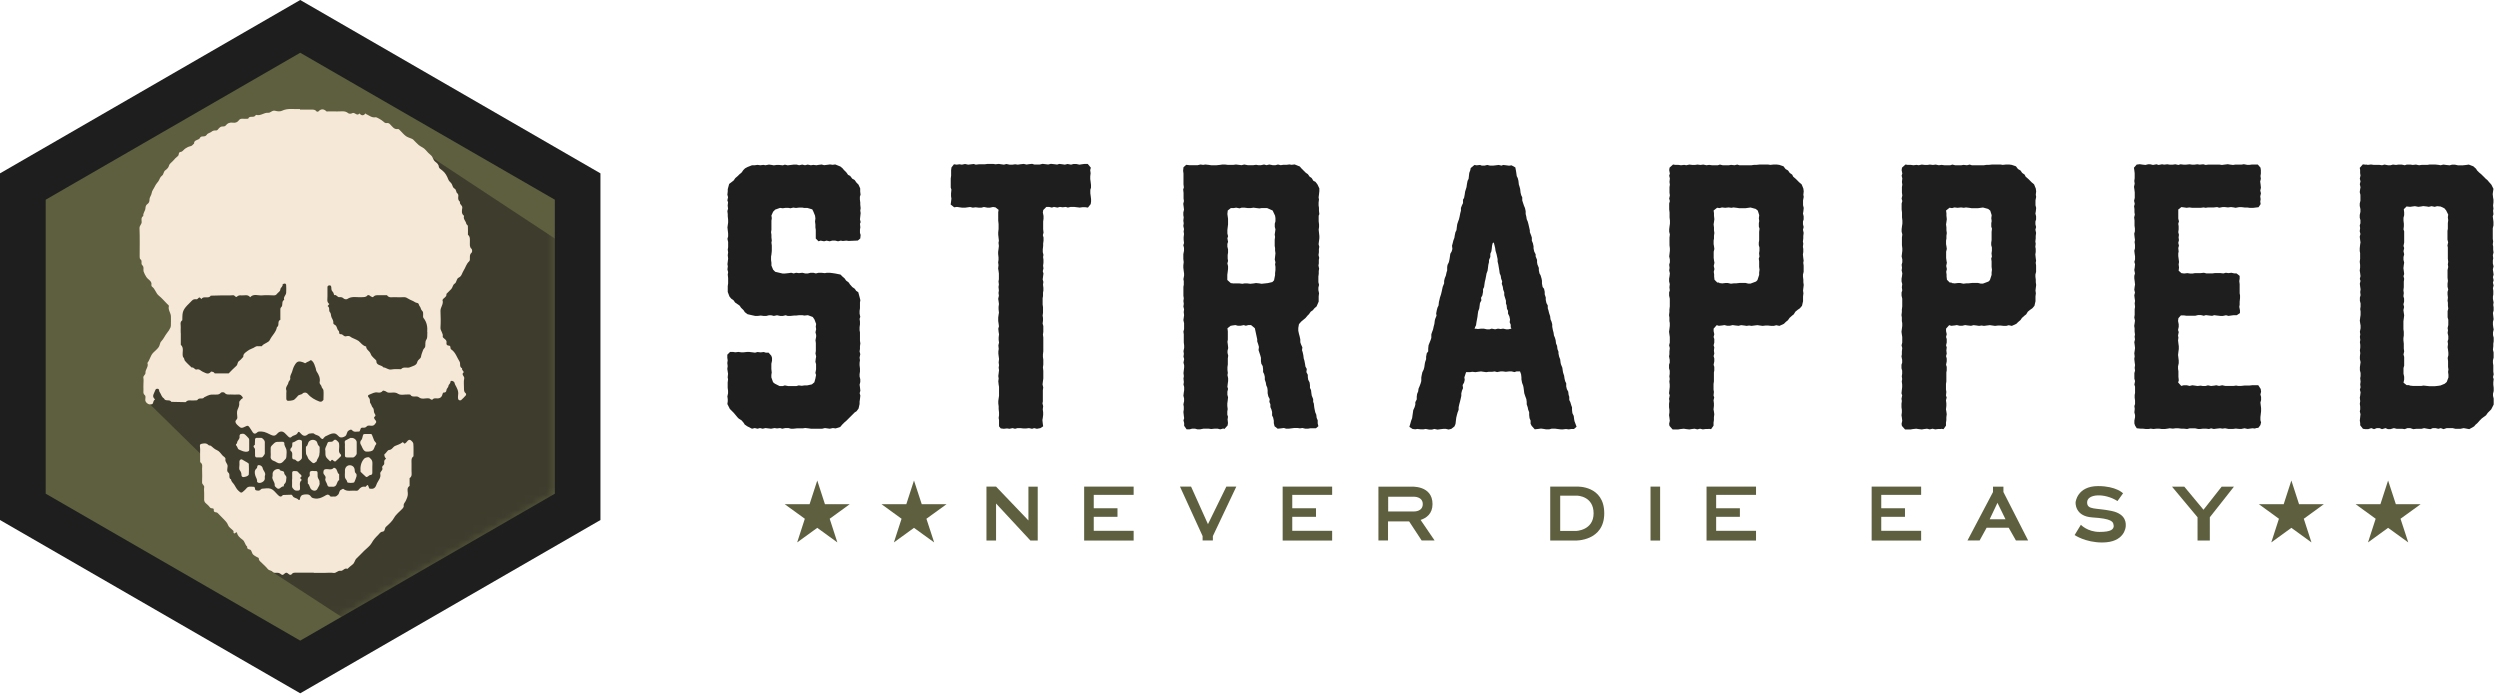
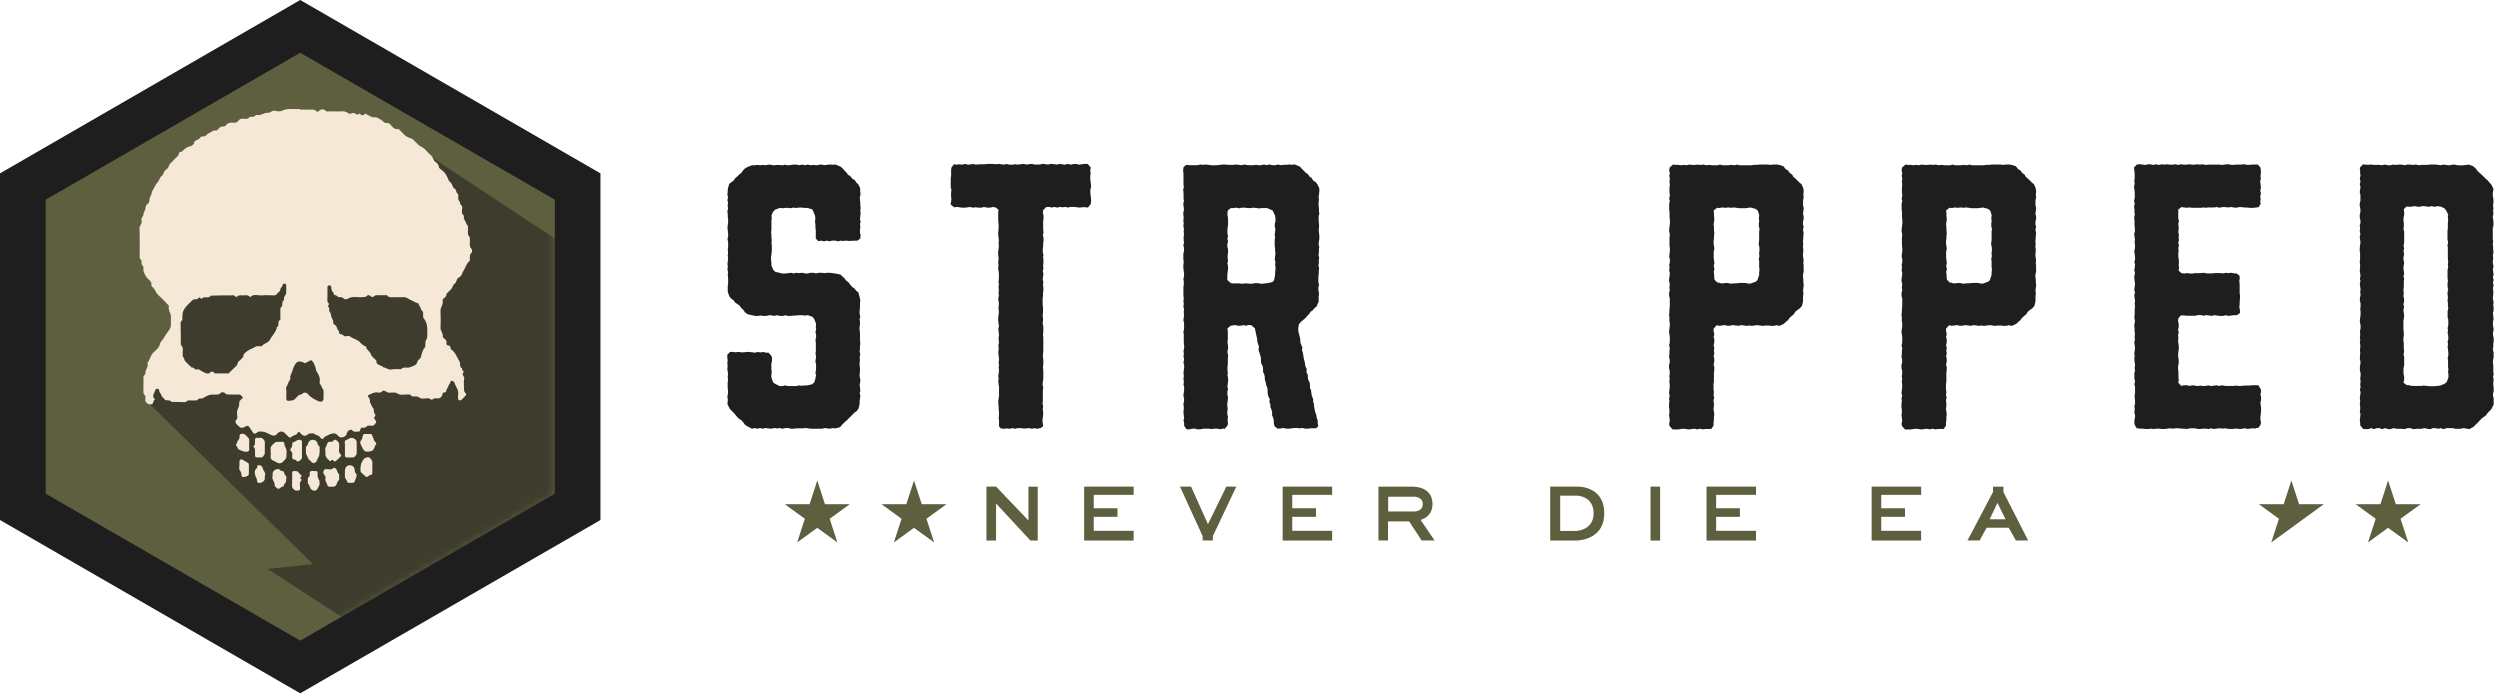
<svg xmlns="http://www.w3.org/2000/svg" fill="none" viewBox="0 0 336 94" height="94" width="336">
  <path fill="#1E1E1E" d="M114.12 32.39L113.75 32.34L113.28 32.39L113 32.34L112.63 32.43L112.26 32.34H111.84L111.51 32.43L111.09 32.34L110.76 32.43L110.29 32.34L110.01 32.43L109.64 32.06V30.89L109.59 30.56V30.19L109.54 29.77L109.59 29.35L109.54 28.98L109.31 28.42L109.17 28.14L108.52 27.95H108.1L107.82 27.9H107.4L106.98 27.95L106.61 27.9L106.24 27.99L105.96 27.94H105.54L105.21 27.99L104.84 27.94L104.19 28.17L103.91 28.45L103.68 28.96L103.73 29.33L103.68 29.66V30.88L103.63 31.21L103.68 31.54V31.91L103.73 32.33L103.68 32.61L103.73 32.98V33.73L103.68 34.2L103.63 34.48V34.95L103.68 35.32V35.69L103.91 36.25L104.19 36.53L105.17 36.76H105.5L105.97 36.71L106.34 36.66L106.67 36.75L107 36.66L107.37 36.71L107.84 36.66L108.21 36.75H108.58L108.95 36.66H109.32L109.65 36.75L110.02 36.66H110.39L110.86 36.71L111.14 36.66H111.51L111.93 36.71L112.26 36.76L112.96 36.9L113.29 37.23L113.52 37.42L113.71 37.7L114.08 37.98L114.22 38.21L114.55 38.58L114.88 38.81L115.07 39.09L115.35 39.27L115.54 39.97L115.63 40.34L115.58 40.67V41.42L115.53 41.79V42.16L115.62 42.58L115.53 42.86L115.58 43.23V43.6L115.53 43.97V44.39L115.58 44.67V45.79L115.63 46.16L115.58 46.53V46.9L115.53 47.23L115.62 47.6L115.53 48.07L115.58 48.4L115.53 48.77V49.1L115.58 49.52V49.94L115.53 50.27V50.6L115.62 50.97V51.34L115.53 51.71L115.58 52.04L115.63 52.51L115.54 52.84L115.63 53.17L115.58 53.64L115.53 53.97V54.3L115.39 54.91L115.11 55.28L114.88 55.42L113.76 56.54L113.48 56.78L113.2 57.06L112.92 57.39L112.31 57.58L111.94 57.53L111.52 57.62L110.87 57.53L110.5 57.62H109.01L108.64 57.57L108.22 57.52L107.89 57.57H107.1L106.63 57.62H106.3L105.97 57.53H105.55L105.13 57.62L104.85 57.53L104.43 57.58L104.1 57.53L103.63 57.62L102.88 57.53L102.51 57.62L102.14 57.53L101.81 57.62L101.44 57.53L101.07 57.62L100.42 57.29L100.09 57.06L99.95 56.83L99.67 56.5L99.3 56.27L99.11 56.08L98.88 55.8L98.6 55.47L98.09 54.96L97.76 54.3L97.81 53.93V53.65L97.76 53.28L97.85 52.86V52.53L97.8 52.11V51.41L97.85 50.99L97.8 50.71L97.85 50.24L97.8 49.91L97.75 49.58L97.8 49.21L97.75 48.79L97.8 48.42L97.75 48.09V47.67L98.12 47.3H98.54L98.82 47.35L99.24 47.3L99.61 47.35H99.94L100.41 47.3H100.69L101.11 47.35L101.48 47.4L101.81 47.31L102.23 47.36L102.65 47.31L102.93 47.4H103.3L103.67 47.82L103.76 48.1V48.47L103.67 48.89V49.59L103.72 50.06L103.67 50.39V50.72L103.9 51.37L104.13 51.56L104.78 51.89H105.2L105.48 51.8L105.95 51.89H107.02L107.35 51.8L107.77 51.85L108.1 51.8H108.47L109.12 51.66L109.45 51.38L109.59 50.87L109.68 50.4L109.59 50.12L109.68 49.65V48.95L109.59 48.62L109.64 48.2L109.69 47.92L109.6 47.5L109.65 47.17V46.1L109.6 45.73L109.69 45.26V45.03L109.6 44.66L109.69 44.24L109.64 43.91L109.69 43.54L109.46 42.93L109.23 42.6L108.58 42.36L108.11 42.41L107.83 42.36H107.41L106.99 42.41H106.71L106.24 42.46H105.87L105.59 42.37L105.22 42.46H104.85L104.43 42.37L104.01 42.46L103.64 42.37H103.36L102.99 42.46H102.62L102.25 42.41L101.83 42.46H101.5L101.08 42.37L100.47 42.23L100.1 41.95L99.96 41.72L99.59 41.35L99.4 41.07L98.79 40.65L98.6 40.37L98.27 40.13L98.04 39.85L97.81 39.24V38.45L97.86 38.08V37.38L97.81 36.91L97.86 36.58L97.77 36.21L97.82 35.79L97.77 35.51L97.86 34.76L97.81 34.29L97.86 33.92L97.81 33.55L97.86 33.22V32.52L97.77 32.1L97.86 31.77V31.4L97.77 30.56L97.86 29.91V29.54L97.81 29.07V28.79L97.76 28.37L97.85 28.04L97.8 27.62L97.85 27.2L97.76 26.92L97.85 26.5L97.76 26.17L97.81 25.7V25.42L98 24.72L98.37 24.44L98.6 24.26L98.83 23.93L99.16 23.65L99.39 23.42L99.67 23.19L99.9 22.86L100.13 22.63L100.46 22.45L101.07 22.21H101.44L101.81 22.16L102.18 22.21L102.6 22.16L102.88 22.21L103.35 22.12L103.72 22.17L104 22.22L104.37 22.17H104.74L105.21 22.22L105.49 22.13L105.86 22.22L106.28 22.17L106.7 22.12H107.07L107.4 22.21L107.82 22.12L108.19 22.21L108.56 22.12L108.98 22.21L109.31 22.16L109.73 22.21L110.01 22.16L110.43 22.11L110.76 22.2L111.18 22.15L111.55 22.1L111.92 22.15L112.25 22.1L112.95 22.38L113.23 22.61L113.42 22.84L113.75 23.17L113.98 23.5L114.26 23.64L114.54 24.01L114.87 24.2L115.1 24.53L115.38 24.81L115.61 25.32V25.74L115.66 26.16L115.57 26.44V26.81L115.62 27.23V27.51L115.67 27.98L115.62 28.31L115.67 28.64L115.58 29.48L115.67 29.85L115.58 30.08L115.63 30.55L115.58 30.88V31.3L115.67 31.58L115.62 32.05L115.29 32.33L114.12 32.38V32.39Z" />
  <path fill="#1E1E1E" d="M146.53 22.91L146.58 23.279L146.53 23.7V24.07L146.58 24.439L146.63 24.86V25.23L146.54 25.509V25.98L146.59 26.349L146.64 26.77V27.099L146.59 27.43L146.22 27.899L145.85 27.849H145.48L145.11 27.899L144.36 27.809H143.89L143.52 27.899L143.24 27.809L142.82 27.86L142.45 27.809L142.12 27.899L141.65 27.809L141.37 27.899L141 27.809H140.63L140.21 28.23L140.16 28.559L140.25 29.029V29.399L140.2 29.77V30.799L140.25 31.27L140.16 31.599L140.25 31.93V32.349L140.2 32.719V33.05L140.15 33.52V33.889L140.24 34.26L140.19 34.539L140.24 34.91V35.33L140.19 35.7L140.24 36.069L140.15 36.44L140.24 36.77L140.19 37.139L140.14 37.559L140.23 37.889L140.18 38.26L140.23 38.679V39.05L140.18 39.33V39.8L140.13 40.08V40.919L140.18 41.289V42.039L140.13 42.41L140.18 42.739V43.069L140.13 43.489L140.22 43.819V44.609L140.17 44.98L140.22 45.349V47.219L140.17 47.639V47.969L140.22 48.34V48.999L140.17 49.37L140.22 49.84V50.87L140.17 51.239L140.12 51.66L140.21 52.08L140.16 52.45V53.94L140.11 54.219L140.2 54.59L140.15 55.01L140.2 55.429V55.76L140.15 56.179L140.1 56.459L140.15 56.929L140.2 57.3L139.83 57.539L139.36 57.63L138.99 57.539L138.71 57.63L138.29 57.539L137.87 57.59H137.59L137.12 57.539H136.75L136.42 57.63L136.09 57.539L135.67 57.63L135.34 57.58L134.92 57.63L134.5 57.58L134.27 57.3V56.459L134.22 56.179L134.27 55.809V55.44L134.22 54.969V54.599L134.17 54.23V53.9L134.22 53.529L134.27 53.2V51.989L134.22 51.709L134.17 51.239L134.22 50.87L134.17 50.539L134.22 50.169L134.27 49.749L134.22 49.419L134.27 49.09L134.22 48.719L134.27 48.249L134.18 47.55V47.219L134.23 46.889L134.18 46.419L134.27 46.05L134.22 45.679V45.349L134.27 44.929L134.22 44.65L134.17 44.179L134.26 43.849L134.21 43.48L134.16 43.15V42.679L134.21 42.309L134.26 42.029L134.21 41.559V41.23L134.26 40.859L134.21 40.489L134.16 40.16L134.25 39.739L134.2 39.37L134.25 39.039L134.2 38.569L134.25 38.239L134.2 37.819L134.25 37.539V36.749L134.2 36.38L134.15 36.099L134.2 35.63L134.15 35.26L134.2 34.929V34.599L134.15 34.13V33.849L134.2 33.48L134.25 33.059L134.2 32.639L134.25 32.359L134.16 31.52V31.239L134.21 30.77V30.119L134.16 29.649V28.529L134.21 28.2L133.79 27.869L133.46 27.82L133.04 27.91H132.71L132.24 27.82L131.91 27.91H131.54L131.12 27.86L130.75 27.91L130.38 27.82L129.73 27.91H129.31L128.94 27.86L128.61 27.809L128.24 27.86L127.77 27.489L127.82 27.119L127.87 26.7L127.82 26.369V26L127.87 25.489L127.78 25.209V23.989L127.83 23.619V22.869L127.88 22.5L128.21 22.079L128.58 22.13L128.95 22.079L129.28 22.13L129.7 22.04L130.12 22.13L130.87 22.04L131.15 22.13L131.57 22.079H132.36L132.73 22.029H133.48L133.81 22.079L134.23 22.029L134.56 22.079L134.93 22.13L135.26 22.04L135.68 22.13H136.1L136.43 22.079L136.8 22.13L137.13 22.079L137.6 22.029L137.97 22.119L138.25 22.07L138.72 22.02L139 22.11H139.75L140.12 22.02L140.87 22.11L141.24 22.02L141.71 22.07L142.08 22.119L142.36 22.029L142.78 22.079L143.11 22.13L143.48 22.04L143.95 22.13L144.28 22.04H144.65L145.07 22.13L145.4 22.079L145.77 22.029H146.19L146.61 22.54L146.52 22.869L146.53 22.91Z" />
  <path fill="#1E1E1E" d="M164.37 57.61L164 57.7L163.63 57.61H163.26L162.79 57.66L162.42 57.61H161.77L161.3 57.7H160.93L160.6 57.61H160.23L159.9 57.7H159.48L159.15 57.23V56.86L159.06 56.49L159.15 56.21L159.1 55.84L159.05 55.37L159.1 55.04V54.67L159.05 54.34L159.14 53.92V53.55L159.05 53.18L159.1 52.76L159.15 52.43V52.01L159.06 51.68L159.11 51.35L159.06 50.88L159.11 50.55L159.06 50.13L159.15 49.38V49.1L159.06 48.73L159.15 48.26L159.06 47.93L159.11 47.56L159.06 47.19L159.15 46.77V46.44L159.1 46.02V44.94L159.05 44.57L159.14 44.24V43.44L159.05 43.02L159.14 42.36L159.09 41.94L159.14 41.57L159.05 41.2L159.1 40.83L159.05 40.46L159.1 40.09L159.05 39.76V38.55L159.1 38.27V37.8L159.05 37.52L159.14 37.05V36.77L159.09 36.4L159.04 35.98V35.65L159.09 35.23L159.04 34.81V34.16L159.13 33.69V33.32L159.04 32.95L159.13 32.67L159.08 32.2V31.87L159.13 31.45L159.08 31.12L159.13 30.79L159.04 30.37L159.09 30L159.04 29.67L159.09 29.2L159.04 28.92V28.55L159.13 28.18L159.08 27.76L159.03 27.39L159.12 27.02L159.07 26.69V25.94L159.02 25.47L159.11 25.19L159.06 24.77V23.32L159.01 22.95L159.06 22.48L159.43 22.15L159.85 22.2H160.97L161.34 22.11L161.71 22.16L161.99 22.11L162.46 22.16L162.79 22.21H163.49L163.96 22.16L164.29 22.11H164.62L165.04 22.16H165.74L166.11 22.11L166.86 22.2L167.23 22.11L167.7 22.2H168.45L168.82 22.15L169.1 22.2H169.47L169.89 22.11L170.22 22.2L170.59 22.11L171.06 22.2H171.43L171.76 22.11L172.13 22.2L172.46 22.15H172.93L173.3 22.1L173.58 22.15L174 22.1L174.7 22.38L174.89 22.61L175.5 23.22L175.78 23.41L176.01 23.74L176.29 23.93L176.52 24.3L176.8 24.44L177.08 24.81L177.32 25.32V25.69L177.27 26.16L177.22 26.53L177.27 26.81L177.22 27.23V27.6L177.27 27.93V28.35L177.32 28.77L177.23 29V29.75L177.28 30.17V30.5L177.23 30.87L177.32 31.71V32.04L177.27 32.41L177.22 32.83L177.31 33.16L177.26 33.49V33.91L177.21 34.28L177.3 34.65L177.25 34.93V35.4L177.2 35.68L177.29 36.1L177.24 36.43V36.8L177.19 37.17V37.92L177.28 38.29L177.19 38.66V38.99L177.28 39.41L177.23 39.83V40.53L176.95 41.18L176.67 41.42L176.44 41.7L176.16 41.89L175.93 42.22L175.7 42.45L175.47 42.73L174.86 43.24L174.58 43.57L174.49 44.08V44.45L174.58 44.87L174.67 45.2L174.76 45.62V45.99L174.85 46.27L175.04 46.69L174.99 47.06L175.08 47.34L175.17 47.76L175.22 48.18L175.31 48.46L175.4 48.93L175.45 49.26L175.63 49.59L175.58 50.01L175.77 50.38V50.66L175.82 51.03L176.01 51.4L176.06 51.77V52.14L176.2 52.42L176.25 52.84L176.3 53.17L176.49 53.64V54.01L176.58 54.24L176.63 54.71L176.68 54.99L176.77 55.41L176.91 55.74L176.96 56.16L177.1 56.49V56.91L177.19 57.28L176.86 57.56H176.11L175.83 57.61H175.41L175.04 57.52L174.71 57.57L174.38 57.52H173.96L173.26 57.61H172.84L172.56 57.52L172.19 57.57L171.72 57.62L171.3 57.29L171.2 56.87V56.54L171.11 56.12L170.97 55.84V55.37L170.88 55.04L170.74 54.71V54.34L170.6 54.01L170.65 53.64L170.46 53.27L170.37 52.85V52.43L170.32 52.1L170.18 51.77L170.13 51.44L169.99 51.02V50.65L169.9 50.28L169.76 50V49.63L169.71 49.21L169.52 48.88L169.47 48.55V48.08L169.38 47.75L169.15 47.05L169.2 46.63L169.11 46.3L168.97 45.88V45.6L168.74 44.53L168.65 44.11L168.14 43.69H167.77L167.44 43.78L167.16 43.69L166.74 43.78H166.37L166.04 43.69L165.67 43.74L165.39 43.79L164.97 44.12L165.02 44.54V45.66L164.97 45.94L165.02 46.31L165.07 46.78L164.98 47.15V47.43L165.07 47.8L165.02 48.17V48.97L164.97 49.34V49.71L165.02 50.13L164.97 50.41L165.06 50.83V51.2L165.01 51.57L164.96 51.99L165.05 52.27L164.96 52.64V53.06L165.05 53.39L165 53.86L164.95 54.23V54.56L165 54.98L164.95 55.31V55.73L165.04 56.01L164.99 56.38L165.04 56.85L164.99 57.18L164.57 57.65L164.29 57.56L164.37 57.61ZM165.86 38.09H166.56L166.98 38.14L167.26 38.09H167.63L168.05 38.14L168.52 38.09L168.8 38.04L169.27 38.09L169.55 38.14L170.39 38.05L171 37.91L171.23 37.68L171.37 36.98V36.7L171.42 36.28V35.86L171.37 35.53L171.42 35.25L171.33 34.88L171.42 34.04L171.37 33.67V33.34L171.32 33.06V32.22L171.37 31.85L171.32 31.52L171.37 31.19L171.42 30.82L171.33 30.49V30.07L171.42 29.74V29.32L171.37 28.99L171.04 28.29L170.29 27.96H169.59L169.26 28.01L168.84 27.96L168.47 27.91L168.14 27.96H167.67L167.25 27.91H166.88L166.6 28L166.13 27.91L165.85 27.96H165.43L165.01 28.29L164.96 28.76L165.05 29.41V30.16L164.96 30.91V31.38L165.05 31.75L164.96 32.03L165.05 32.5L164.96 32.78V33.15L165.05 33.52V33.94L165 34.27V34.74L165.05 35.07L164.96 35.4L165.05 35.77V36.14L165 36.56L164.95 36.93V37.63L165.42 38.05L165.84 38.1L165.86 38.09Z" />
-   <path fill="#1E1E1E" d="M211.96 57.289L211.54 57.659H211.17L210.84 57.709L210.47 57.659L210.05 57.709H209.77L209.35 57.659L208.98 57.609H208.56L208.23 57.699H207.76L207.48 57.649L207.11 57.599L206.74 57.649L206.27 57.699L205.85 57.229L205.71 56.949V56.529L205.57 56.199L205.52 55.779V55.409L205.38 55.039L205.33 54.759L205.19 54.339V54.009L205.14 53.639L205 53.269L204.86 52.849L204.81 52.429L204.76 52.059L204.71 51.829L204.57 51.459L204.48 50.989V50.709L204.43 50.289L204.29 49.919H203.82L203.54 50.009L203.17 49.919H202.8L202.38 49.969L202.01 49.919H201.68L201.21 50.009L200.88 49.919L200.55 49.969H200.08L199.75 50.019L199.38 49.969L199.05 49.919L198.63 49.969L198.3 50.019L197.88 49.969L197.55 50.019H197.04L196.95 50.299L196.81 50.719L196.86 51.049L196.77 51.419L196.58 51.749L196.63 52.169L196.49 52.499L196.4 52.869V53.199L196.31 53.619L196.22 53.989L196.13 54.319L196.04 54.739V55.069L195.9 55.439L195.81 55.769L195.72 56.139L195.67 56.559L195.62 56.979L195.48 57.309L195.06 57.639L194.69 57.729L194.32 57.639H193.99L193.57 57.689L193.2 57.739L192.78 57.649L192.45 57.739H192.08L191.61 57.649L191.33 57.699H190.91L190.49 57.649L190.21 57.699L189.84 57.649L189.42 57.369L189.56 56.899L189.65 56.569L189.79 56.199L189.84 55.829L189.89 55.499L189.94 55.129L190.13 54.709L190.22 54.379V54.049L190.41 53.679V53.309L190.46 52.939L190.6 52.609L190.65 52.239L190.79 51.909L190.93 51.539L191.02 51.209V50.739L191.07 50.459L191.16 50.039L191.34 49.669L191.43 49.339L191.48 48.969L191.53 48.689L191.67 48.269V47.939L191.76 47.469L191.95 47.229V46.859L192 46.389L192.28 45.689L192.37 45.409V44.939L192.46 44.659L192.6 44.289L192.69 43.869L192.78 43.539L192.83 43.119L192.88 42.889L193.07 42.419L193.02 42.139L193.11 41.669L193.2 41.339L193.34 41.059L193.39 40.589L193.48 40.219L193.53 39.989L193.67 39.569L193.76 39.199L193.85 38.779L193.9 38.549L194.09 38.079V37.749L194.18 37.379L194.32 37.049L194.41 36.629L194.5 36.349V35.879L194.55 35.599L194.73 35.229L194.82 34.809L194.87 34.479L194.92 34.109L195.11 33.779L195.2 33.449L195.15 33.029L195.24 32.699L195.33 32.329L195.47 31.959L195.52 31.629L195.61 31.209L195.75 30.929L195.8 30.509L195.85 30.139L195.99 29.719L196.08 29.489L196.17 29.119L196.26 28.649L196.35 28.319V27.949L196.49 27.579L196.63 27.299V26.829L196.77 26.599L196.86 26.129L196.91 25.759L197.1 25.149L197.15 24.779L197.24 24.309L197.38 24.029L197.47 23.239L197.61 22.869L197.66 22.589L198.17 22.169L198.45 22.219L198.92 22.169L199.15 22.259H199.52L199.89 22.169L200.26 22.259H200.68L201.43 22.169L201.8 22.259L202.03 22.169L202.45 22.219L202.82 22.269L203.15 22.219L203.66 22.499L203.75 22.969L203.8 23.299L203.85 23.669L203.99 23.949L204.08 24.319L204.13 24.789L204.22 25.069L204.31 25.399L204.36 25.869L204.45 26.239L204.59 26.519V26.939L204.68 27.219L204.82 27.639L204.96 27.969L205.05 28.389V28.759L205.14 29.129L205.19 29.459L205.33 29.789L205.42 30.119L205.61 30.959V31.189L205.79 31.659L205.88 31.939V32.359L206.02 32.689L206.11 33.109V33.389L206.2 33.809L206.39 34.179V34.459L206.58 34.929V35.259L206.63 35.539L206.82 36.009V36.339L206.91 36.759L207.05 36.989L207.19 37.459L207.24 37.739V38.109L207.33 38.579L207.52 38.809L207.61 39.229V39.559L207.75 39.979V40.309L207.84 40.729L208.02 41.059V41.429L208.11 41.709L208.2 42.079L208.34 42.499L208.39 42.919L208.53 43.249L208.62 43.579V43.909L208.71 44.379L208.8 44.709L208.85 45.079L208.99 45.409L209.08 45.739L209.13 46.159L209.27 46.489L209.32 46.909L209.46 47.279V47.519L209.55 47.939L209.69 48.309L209.74 48.729L209.79 48.959L209.98 49.429L210.03 49.799L210.08 50.079L210.22 50.499L210.27 50.869L210.36 51.239L210.5 51.519V51.939L210.59 52.309L210.77 52.639L210.82 53.059L210.91 53.339V53.759L211.05 54.039L211.19 54.509L211.28 54.739V55.109L211.33 55.529L211.51 55.899L211.56 56.319L211.61 56.599L211.89 57.349L211.96 57.289ZM203.13 44.159L203.04 43.969V43.639L202.9 43.309L202.95 42.939L202.86 42.519L202.68 42.149V41.779L202.54 41.499L202.49 41.029L202.4 40.789V40.419L202.17 39.669V39.299L202.03 38.929L201.98 38.559L201.84 38.139L201.89 37.809L201.75 37.439L201.7 37.069L201.56 36.739L201.51 36.369L201.37 35.529L201.28 35.159V34.829L201.14 34.179L201 33.709L200.95 33.339L200.86 32.969L200.77 32.599L200.63 32.649L200.54 32.979L200.49 33.449L200.44 33.779L200.3 34.109V34.529L200.12 34.949V35.229L200.03 35.599L199.98 36.019L199.93 36.389L199.79 36.759L199.74 37.039L199.65 37.509L199.56 37.879L199.51 38.209L199.46 38.579L199.32 38.859V39.229L199.23 39.699L199.05 40.029L199.1 40.359L198.91 40.729L198.86 41.099L198.81 41.469L198.67 41.839L198.62 42.169L198.57 42.589L198.43 43.339L198.38 43.709L198.24 43.989L198.19 44.219L198.33 44.169L198.61 44.219L199.08 44.169H199.41L199.83 44.259H200.2L200.48 44.169L200.95 44.259L201.32 44.169L201.69 44.219L202.02 44.169L202.44 44.259H202.72L203.14 44.169L203.13 44.159Z" />
  <path fill="#1E1E1E" d="M229.65 57.659H229.23L228.86 57.709L228.49 57.619L228.12 57.709L227.75 57.619L227.33 57.669L227.05 57.719L226.63 57.669L226.3 57.619L225.83 57.669L225.55 57.719H224.8L224.38 57.249L224.33 56.969L224.42 56.549L224.37 56.129L224.32 55.799L224.37 55.429V55.099L224.32 54.729V54.259L224.37 53.889L224.32 53.609L224.41 53.139L224.32 52.859L224.41 52.019V51.689L224.36 51.269L224.41 50.939L224.36 50.569L224.41 50.239V49.819L224.32 49.489V49.019L224.41 48.739V48.369L224.32 47.899L224.37 47.619V47.249L224.42 46.779L224.33 46.409L224.42 46.039V45.289L224.37 44.959L224.32 44.589L224.37 44.219L224.42 43.799V43.429L224.37 43.149V42.679L224.32 42.349L224.37 41.929V41.599L224.42 41.179V40.149L224.33 39.729V39.309L224.42 39.029L224.37 38.609L224.42 38.189L224.33 37.819V37.449L224.38 37.169L224.43 36.749L224.34 36.329L224.39 35.999L224.34 35.579L224.43 35.249V34.879L224.34 34.459L224.43 33.709V33.379L224.38 32.959V31.929L224.43 31.509L224.34 31.139V30.809L224.39 30.389L224.44 30.059V29.639L224.39 29.219V28.569L224.34 28.149V27.349L224.43 27.019L224.34 26.689L224.43 26.269L224.38 25.899V25.149L224.43 24.819L224.38 24.449L224.43 23.979L224.34 23.609L224.43 23.329L224.34 22.859L224.39 22.529L224.86 22.109L225.14 22.159H225.56L225.93 22.209L226.35 22.159L226.63 22.209L227.05 22.119L227.47 22.169H227.8L228.13 22.119L228.55 22.169L228.92 22.119L229.34 22.209L229.71 22.159L230.08 22.209H230.88L231.16 22.119L231.53 22.209H232.37L232.65 22.159L233.12 22.209L233.49 22.119L233.77 22.209H235.4L235.73 22.159H236.06L236.53 22.109H237.6L237.93 22.159L238.4 22.109H238.77L239.14 22.159L239.7 22.349L239.98 22.719L240.31 22.909L240.54 23.239L240.87 23.469L241.01 23.749L241.34 24.029L241.81 24.499L242.14 24.779L242.37 25.339L242.42 25.709L242.37 26.179L242.42 26.459L242.33 26.929V27.579L242.42 27.949L242.37 28.419L242.32 28.699L242.41 29.069V29.489L242.32 29.769V30.139L242.41 30.509L242.32 30.879L242.41 31.299L242.36 31.719V32.049L242.31 32.469L242.36 32.749L242.31 33.169L242.36 33.449V33.869L242.31 34.199L242.36 34.669L242.41 35.039L242.36 35.319L242.41 35.689V36.529L242.32 36.899V37.179L242.37 37.599V37.929L242.42 38.299L242.33 39.049L242.38 39.419L242.33 39.839V40.489L242.19 41.099L241.91 41.429L241.58 41.659L241.3 41.889L241.07 42.259L240.88 42.399L240.51 42.729L240.32 43.009L239.99 43.289L239.76 43.519L239.15 43.799L238.73 43.709L238.4 43.799H238.07L237.6 43.749H237.32L236.9 43.799L236.53 43.749L236.2 43.699L235.78 43.749L235.41 43.799L235.08 43.749L234.75 43.799L234.42 43.749L234 43.699L233.67 43.789L233.2 43.739L232.87 43.689L232.5 43.779H232.13L231.76 43.689L231.48 43.739L231.01 43.789L230.73 43.699L230.31 44.169V44.499L230.4 44.919L230.31 45.289L230.4 45.569V46.039L230.31 46.409L230.4 46.689L230.35 47.109L230.4 47.529L230.31 47.859L230.4 48.189V48.559L230.31 49.029L230.4 49.309V49.779L230.35 50.059V51.269L230.3 51.599V52.349L230.35 52.679L230.3 53.149L230.39 53.429L230.3 53.799L230.35 54.219V54.549L230.3 55.019L230.35 55.299L230.4 55.669L230.35 56.089V56.459L230.3 56.789V57.209L229.97 57.679L229.64 57.629L229.65 57.659ZM231.05 38.039L231.47 38.089L231.89 38.039H232.22L232.64 38.129L233.06 38.079H233.34L233.81 38.029H234.61L234.98 38.119H235.26L236.01 37.839L236.2 37.649L236.43 36.949V36.619L236.48 36.249L236.43 35.879V35.129L236.38 34.759L236.47 34.479L236.42 34.059L236.47 33.689V33.269L236.38 32.939V32.609L236.43 32.279V31.159L236.48 30.739L236.39 30.459V29.989L236.44 29.709L236.39 29.339L236.44 28.919L236.25 28.309L235.97 28.079L235.27 27.889L234.62 27.979H233.73L233.4 27.929L232.98 27.879L232.7 27.929L232.33 27.879L231.86 27.929L231.44 27.879L231.11 27.969L230.78 27.919L230.31 28.289L230.36 28.659V28.989L230.41 29.459L230.36 29.829L230.31 30.159L230.36 30.579V30.949L230.41 31.319L230.36 31.689V32.059L230.31 32.339V32.809L230.36 33.089L230.41 33.459L230.32 33.829V34.669L230.37 35.039L230.42 35.319L230.33 35.739L230.42 36.159L230.33 36.529L230.38 36.899V37.179L230.43 37.599L230.8 37.969H231.08L231.05 38.039Z" />
  <path fill="#1E1E1E" d="M260.89 57.659H260.47L260.1 57.709L259.73 57.619L259.36 57.709L258.99 57.619L258.57 57.669L258.29 57.719L257.87 57.669L257.54 57.619L257.07 57.669L256.79 57.719H256.04L255.62 57.249L255.57 56.969L255.66 56.549L255.61 56.129L255.56 55.799L255.61 55.429V55.099L255.56 54.729V54.259L255.61 53.889L255.56 53.609L255.65 53.139L255.56 52.859L255.65 52.019V51.689L255.6 51.269L255.65 50.939L255.6 50.569L255.65 50.239V49.819L255.56 49.489V49.019L255.65 48.739V48.369L255.56 47.899L255.61 47.619V47.249L255.66 46.779L255.57 46.409L255.66 46.039V45.289L255.61 44.959L255.56 44.589L255.61 44.219L255.66 43.799V43.429L255.61 43.149V42.679L255.56 42.349L255.61 41.929V41.599L255.66 41.179V40.149L255.57 39.729V39.309L255.66 39.029L255.61 38.609L255.66 38.189L255.57 37.819V37.449L255.62 37.169L255.67 36.749L255.58 36.329L255.63 35.999L255.58 35.579L255.67 35.249V34.879L255.58 34.459L255.67 33.709V33.379L255.62 32.959V31.929L255.67 31.509L255.58 31.139V30.809L255.63 30.389L255.68 30.059V29.639L255.63 29.219V28.569L255.58 28.149V27.349L255.67 27.019L255.58 26.689L255.67 26.269L255.62 25.899V25.149L255.67 24.819L255.62 24.449L255.67 23.979L255.58 23.609L255.67 23.329L255.58 22.859L255.63 22.529L256.1 22.109L256.38 22.159H256.8L257.17 22.209L257.59 22.159L257.87 22.209L258.29 22.119L258.71 22.169H259.04L259.37 22.119L259.79 22.169L260.16 22.119L260.58 22.209L260.95 22.159L261.32 22.209H262.12L262.4 22.119L262.77 22.209H263.61L263.89 22.159L264.36 22.209L264.73 22.119L265.01 22.209H266.64L266.97 22.159H267.3L267.77 22.109H268.84L269.17 22.159L269.64 22.109H270.01L270.38 22.159L270.94 22.349L271.22 22.719L271.55 22.909L271.78 23.239L272.11 23.469L272.25 23.749L272.58 24.029L273.05 24.499L273.38 24.779L273.61 25.339L273.66 25.709L273.61 26.179L273.66 26.459L273.57 26.929V27.579L273.66 27.949L273.61 28.419L273.56 28.699L273.65 29.069V29.489L273.56 29.769V30.139L273.65 30.509L273.56 30.879L273.65 31.299L273.6 31.719V32.049L273.55 32.469L273.6 32.749L273.55 33.169L273.6 33.449V33.869L273.55 34.199L273.6 34.669L273.65 35.039L273.6 35.319L273.65 35.689V36.529L273.56 36.899V37.179L273.61 37.599V37.929L273.66 38.299L273.57 39.049L273.62 39.419L273.57 39.839V40.489L273.43 41.099L273.15 41.429L272.82 41.659L272.54 41.889L272.31 42.259L272.12 42.399L271.75 42.729L271.56 43.009L271.23 43.289L271 43.519L270.39 43.799L269.97 43.709L269.64 43.799H269.31L268.84 43.749H268.56L268.14 43.799L267.77 43.749L267.44 43.699L267.02 43.749L266.65 43.799L266.32 43.749L265.99 43.799L265.66 43.749L265.24 43.699L264.91 43.789L264.44 43.739L264.11 43.689L263.74 43.779H263.37L263 43.689L262.72 43.739L262.25 43.789L261.97 43.699L261.55 44.169V44.499L261.64 44.919L261.55 45.289L261.64 45.569V46.039L261.55 46.409L261.64 46.689L261.59 47.109L261.64 47.529L261.55 47.859L261.64 48.189V48.559L261.55 49.029L261.64 49.309V49.779L261.59 50.059V51.269L261.54 51.599V52.349L261.59 52.679L261.54 53.149L261.63 53.429L261.54 53.799L261.59 54.219V54.549L261.54 55.019L261.59 55.299L261.64 55.669L261.59 56.089V56.459L261.54 56.789V57.209L261.21 57.679L260.88 57.629L260.89 57.659ZM262.29 38.039L262.71 38.089L263.13 38.039H263.46L263.88 38.129L264.3 38.079H264.58L265.05 38.029H265.85L266.22 38.119H266.5L267.25 37.839L267.44 37.649L267.67 36.949V36.619L267.72 36.249L267.67 35.879V35.129L267.62 34.759L267.71 34.479L267.66 34.059L267.71 33.689V33.269L267.62 32.939V32.609L267.67 32.279V31.159L267.72 30.739L267.63 30.459V29.989L267.68 29.709L267.63 29.339L267.68 28.919L267.49 28.309L267.21 28.079L266.51 27.889L265.86 27.979H264.97L264.64 27.929L264.22 27.879L263.94 27.929L263.57 27.879L263.1 27.929L262.68 27.879L262.35 27.969L262.02 27.919L261.55 28.289L261.6 28.659V28.989L261.65 29.459L261.6 29.829L261.55 30.159L261.6 30.579V30.949L261.65 31.319L261.6 31.689V32.059L261.55 32.339V32.809L261.6 33.089L261.65 33.459L261.56 33.829V34.669L261.61 35.039L261.66 35.319L261.57 35.739L261.66 36.159L261.57 36.529L261.62 36.899V37.179L261.67 37.599L262.04 37.969H262.32L262.29 38.039Z" />
  <path fill="#1E1E1E" d="M303.16 57.609L302.74 57.559L302.08 57.649L301.66 57.559L301.24 57.649H300.96L300.49 57.599L300.12 57.649H299.51L299.04 57.559L298.71 57.609L298.38 57.559L297.91 57.609L297.54 57.659L297.17 57.569L296.89 57.659L296.47 57.609H296.1L295.68 57.659H295.45L295.03 57.569H294.28L293.95 57.659L293.48 57.609H293.15L292.73 57.559H292.4L292.03 57.609L291.61 57.559L291.33 57.609L290.96 57.659H290.54L290.17 57.609H289.89L289.42 57.659L289.05 57.609L288.77 57.659H288.4L287.98 57.609H287.65L287.18 57.559L286.95 57.189L286.86 56.909V56.539L286.95 56.069V55.789L286.86 55.419L286.91 54.949L286.86 54.579L286.95 54.299V53.829L286.9 53.459V53.089L286.95 52.809V51.969L286.86 51.689L286.95 51.219L286.86 50.889V50.139L286.95 49.809L286.9 49.439L286.95 49.069L286.9 48.699L286.85 48.229L286.9 47.899L286.85 47.479L286.9 47.149L286.95 46.779L286.9 46.359L286.85 45.989L286.94 45.619L286.89 45.249L286.94 44.969L286.89 44.549V44.129L286.84 43.799L286.89 43.469L286.94 43.099L286.85 42.679L286.9 42.309V41.569L286.95 41.239L286.9 40.769L286.95 40.439L286.9 40.109L286.85 39.689L286.94 39.319L286.85 38.949L286.9 38.529L286.95 38.249L286.9 37.779L286.85 37.409V37.079L286.94 36.749L286.85 36.279L286.9 35.999L286.95 35.529L286.86 35.199L286.95 34.869V34.449L286.9 34.119L286.85 33.699L286.94 33.369V32.899L286.89 32.529L286.94 32.249L286.89 31.879L286.84 31.409L286.93 31.079V30.709L286.88 30.339V29.639L286.83 29.219L286.92 28.849L286.87 28.519V28.099L286.82 27.729L286.91 27.399L286.82 26.979L286.91 26.609V25.859L286.86 25.439L286.81 25.109L286.9 24.689L286.85 24.319L286.9 23.949V23.289L286.85 22.869L286.8 22.539L287.17 22.119L287.59 22.069L287.92 22.119L288.34 22.169L288.71 22.079H288.99L289.36 22.169L289.83 22.079L290.11 22.169L290.58 22.079L290.86 22.129L291.28 22.079L291.61 22.129H292.03L292.36 22.079L292.78 22.169L293.06 22.079L293.48 22.129H293.81L294.28 22.079L294.61 22.129H294.94L295.31 22.079L295.64 22.129L296.11 22.079L296.44 22.169L296.81 22.119H298.26L298.63 22.169L299 22.119L299.42 22.069L299.7 22.119L300.12 22.169L300.45 22.119H301.29L301.57 22.069L302.04 22.159H302.32L302.69 22.109H303.44L303.81 22.529L303.86 22.859V23.329L303.81 23.659L303.86 24.029L303.77 24.399L303.82 24.769L303.87 25.239L303.78 25.609L303.87 25.979L303.78 26.399L303.83 26.769L303.78 27.099L303.83 27.429L303.55 27.849L302.8 27.939H302.38L302.05 27.889H301.68L301.26 27.839H300.93L300.46 27.929L300.22 27.879L299.85 27.829L299.43 27.879L299.01 27.829H298.73L298.26 27.919L297.98 27.829L297.56 27.879H296.77L296.44 27.929L296.16 27.879L295.79 27.929H294.62L294.25 27.879L293.88 27.929L293.55 27.879L293.18 27.829L292.76 28.159V29.379L292.85 29.749L292.76 30.079L292.81 30.409V30.829L292.76 31.199L292.85 31.569L292.8 31.899L292.85 32.269L292.76 32.639L292.85 33.009L292.76 33.339L292.81 33.809L292.76 34.049V34.419L292.81 34.789L292.86 35.209L292.81 35.539L292.86 35.959L292.81 36.379L293.18 36.709L293.55 36.759L293.97 36.709L294.34 36.759H294.71L294.99 36.709H295.74L296.21 36.659L296.54 36.749H297.33L297.7 36.699H298.4L298.82 36.749L299.15 36.659L299.52 36.709L299.89 36.659L300.31 36.749H300.59L301.01 37.079V37.449L300.96 37.779L301.01 38.199V39.419L301.06 39.699V40.069L301.01 40.539V40.959L300.96 41.239L301.05 41.709V42.079L300.63 42.359H300.21L299.84 42.409L299.51 42.459L299.18 42.369L298.76 42.459H298.43L297.96 42.409L297.59 42.359L297.31 42.449L296.84 42.399L296.47 42.349L296.19 42.439L295.82 42.349H295.4L295.03 42.439H293.86L293.53 42.389H293.11L292.78 42.759L292.73 43.129L292.82 43.599V43.929L292.73 44.349L292.82 44.629L292.73 45.099L292.78 45.379L292.73 45.749L292.78 46.169L292.83 46.539V46.909L292.78 47.279L292.73 47.699L292.82 48.449V48.819L292.73 49.239V49.569L292.78 49.899V50.649L292.83 51.119L292.74 51.399L293.16 51.869L293.49 51.779H293.91L294.28 51.869L294.65 51.779L295.02 51.829L295.35 51.879L295.77 51.829L296.05 51.879H296.42L296.75 51.789L297.17 51.879L297.59 51.829L297.87 51.779L298.24 51.869L298.66 51.779L299.08 51.869H300.2L300.53 51.819L300.81 51.869H301.18L301.65 51.819H302.3L302.72 51.769H303.51L303.84 52.279L303.89 52.649L303.8 53.019L303.89 53.349V53.769L303.8 54.099L303.89 54.849V55.269L303.8 56.059V56.479L303.89 56.759L303.8 57.129L303.52 57.499L303.1 57.549L303.16 57.609Z" />
  <path fill="#1E1E1E" d="M317.96 22.109L318.24 22.159L318.66 22.109L319.03 22.159H319.78L320.15 22.209L320.48 22.119L320.95 22.209H321.28L321.61 22.119L322.03 22.169L322.36 22.119H322.78L323.2 22.209L323.48 22.119H323.95L324.28 22.169L324.7 22.119L325.12 22.209L325.49 22.159H326.24L326.57 22.109H327.27L327.74 22.159L328.02 22.209L328.39 22.119L328.76 22.169L329.23 22.219L329.56 22.129H329.93L330.35 22.219H331L331.47 22.169L331.8 22.119L332.41 22.349L332.78 22.679L332.92 22.909L333.2 23.189L333.48 23.419L334.09 24.029L334.32 24.219L334.51 24.449L334.84 24.819L335.12 25.379L335.07 25.709L335.02 26.079L335.07 26.549L335.12 26.829V27.199L335.07 27.619L335.12 28.039L335.07 28.319L335.12 28.789L335.03 29.069L335.12 29.819V30.289L335.03 30.659V32.109L335.08 32.439L335.03 32.859L335.08 33.139V33.559L335.13 33.929L335.04 34.299L335.09 34.719L335.04 34.999V35.419L335.13 35.789L335.04 36.209L335.09 36.539L335.14 36.909L335.05 37.239L335.14 37.659L335.05 37.989L335.14 38.359L335.05 38.729L335.1 39.099V39.569L335.05 39.849V40.179L335.14 40.649L335.09 40.979L335.14 41.309V41.729L335.05 42.059L335.14 42.899L335.05 43.269V43.639L335.1 44.009L335.15 44.289L335.06 44.659V45.029L335.15 45.399V45.869L335.1 46.199V46.529L335.05 46.999L335.14 47.369V48.069L335.05 48.439V48.769L335.1 49.099V49.939L335.15 50.309L335.06 50.679L335.15 50.959L335.1 51.379V51.709L335.15 52.129V52.549L335.06 52.919V53.199L335.15 53.569V54.369L334.82 55.019L334.35 55.489L334.12 55.819L333.79 56.059L333.55 56.239L333.27 56.519L332.94 56.889L332.71 57.079L332.52 57.309L331.87 57.679L331.12 57.539L330.7 57.629H330L329.63 57.539H328.83L328.41 57.679L328.04 57.539L327.71 57.629L327.34 57.539H326.97L326.64 57.679L326.27 57.629L325.8 57.539L325.47 57.629H324.77L324.35 57.679L323.93 57.539H323.56L323.19 57.679L322.86 57.629H322.11L321.74 57.539L321.27 57.679H320.94L320.61 57.539L320.14 57.679L319.81 57.539H319.44L319.07 57.679L318.7 57.539L318.28 57.679H317.91L317.58 57.629L317.21 57.159V56.879L317.16 56.509L317.25 55.669L317.16 55.299L317.21 55.019V54.649L317.16 54.279L317.21 53.909L317.16 53.439L317.21 53.159L317.26 52.739L317.17 52.369L317.26 52.039L317.21 51.669L317.26 51.299L317.21 50.829L317.26 50.549V50.129L317.17 49.759V49.339L317.26 48.679L317.17 48.259V47.929L317.22 47.459L317.17 47.089L317.22 46.719V46.349L317.17 45.979L317.22 45.699L317.17 45.279L317.22 44.949L317.17 44.579L317.26 44.109V43.739L317.21 43.459L317.16 43.089L317.21 42.669L317.26 42.339V41.869L317.21 41.539L317.26 41.209V40.789L317.17 40.419V39.999L317.26 39.669L317.21 39.249L317.26 38.879L317.21 38.549L317.16 38.129L317.25 37.759L317.16 37.479L317.25 37.109L317.2 36.689L317.15 36.359L317.2 35.939V35.609L317.15 35.189L317.2 34.769V34.019L317.15 33.739V33.369L317.2 32.899L317.25 32.569L317.2 32.239L317.15 31.819L317.24 31.449L317.15 31.079L317.2 30.659L317.15 30.289L317.24 30.009V29.589L317.15 29.259V28.889L317.24 28.469V28.099L317.15 27.679V27.349L317.24 26.979V26.189L317.15 25.819L317.2 25.449L317.25 25.169L317.16 24.749L317.25 24.379L317.16 24.009L317.25 23.589L317.2 23.259V22.839L317.15 22.559L317.57 22.089L317.99 22.139L317.96 22.109ZM323.84 51.819L324.31 51.869H325.43L325.71 51.819L326.55 51.909H327.2L327.67 51.859L328 51.809L328.56 51.579L328.84 51.339L329.07 50.729V50.359L329.02 49.989L329.07 49.659L329.02 49.329V48.529L328.97 48.109L329.06 47.739V47.409L329.01 46.989L328.96 46.659L329.01 46.239L328.96 45.869L329.05 45.589V45.169L328.96 44.749L329.01 44.379L328.96 44.099L329.05 43.679V42.979L328.96 42.649V41.809L329.05 41.479L329 41.109V40.689L328.95 40.409L329 39.989L328.95 39.569V39.239L329.04 38.909L328.95 38.539V38.119L329 37.749L328.95 37.329V36.299L329.04 35.879L328.99 35.549L329.04 35.179L328.99 34.759V33.269L328.94 32.989L329.03 32.569L328.94 32.199V31.029L328.99 30.749V29.999L329.04 29.579L328.99 29.209L329.04 28.839L328.76 28.279L328.53 27.999L328.02 27.759L327.55 27.709L327.22 27.799L326.8 27.709L326.43 27.799L326.15 27.749L325.68 27.699L325.4 27.749L325.03 27.799L324.56 27.709L323.91 27.799L323.44 27.749L323.07 28.119L323.12 28.539V28.909L323.03 29.279V29.649L323.08 30.069V30.399L323.03 30.819L323.12 31.099V32.589L323.03 33.059L323.12 33.339L323.03 33.759L323.12 34.179L323.03 34.549V34.919L323.12 35.289L323.07 35.619L323.02 36.039L323.07 36.409L323.12 36.829L323.03 37.109L323.12 37.479L323.07 37.849V38.599L323.02 39.019L323.07 39.389L323.02 39.809L323.11 40.139V40.559L323.02 40.889L323.11 41.259L323.02 41.679L323.07 42.049L323.12 42.379L323.07 42.799L323.02 43.169V44.239L323.07 44.609V45.079L323.02 45.449V45.729L323.07 46.199V46.849L323.12 47.219L323.03 47.639L323.12 47.969V49.139L323.03 49.469V50.219L323.12 50.639V51.009L323.03 51.429L323.45 51.759H323.82L323.84 51.819Z" />
  <path fill="#5D5F3E" d="M133.87 65.4L138.22 69.95V65.41H139.47V72.65H138.49L133.87 67.67V72.65H132.58V65.4H133.87Z" />
  <path fill="#5D5F3E" d="M152.36 72.65H145.71V65.4H152.36V66.51H147V68.31H150.19V69.46H147V71.34H152.36V72.63V72.65Z" />
  <path fill="#5D5F3E" d="M164.83 65.4H166.16L163.01 72.05V72.64H161.63V72.05L158.59 65.4H160.08L162.35 70.45L164.82 65.4H164.83Z" />
  <path fill="#5D5F3E" d="M179.04 72.65H172.39V65.4H179.04V66.51H173.68V68.31H176.87V69.46H173.68V71.34H179.04V72.63V72.65Z" />
  <path fill="#5D5F3E" d="M190.93 69.88L192.81 72.64H191.07L189.39 70.08H186.55V72.64H185.26V65.41H189.66C189.66 65.41 192.53 65.19 192.53 67.75C192.53 69.04 191.72 69.62 190.92 69.88H190.93ZM186.56 68.74H190.05C190.05 68.74 191.22 68.78 191.22 67.75C191.22 66.72 190.02 66.76 190.02 66.76H186.57V68.73L186.56 68.74Z" />
  <path fill="#5D5F3E" d="M215.61 68.99C215.61 72.74 211.77 72.65 211.77 72.65H208.35V65.4H211.98C211.98 65.4 215.61 65.24 215.61 68.98V68.99ZM214.18 68.99C214.18 66.67 212 66.62 212 66.62H209.69V71.36H211.81C211.81 71.36 214.18 71.31 214.18 68.99Z" />
  <path fill="#5D5F3E" d="M221.83 72.65V65.4H223.12V72.65H221.83Z" />
  <path fill="#5D5F3E" d="M236.01 72.65H229.36V65.4H236.01V66.51H230.65V68.31H233.84V69.46H230.65V71.34H236.01V72.63V72.65Z" />
  <path fill="#5D5F3E" d="M258.2 72.65H251.55V65.4H258.2V66.51H252.84V68.31H256.03V69.46H252.84V71.34H258.2V72.63V72.65Z" />
  <path fill="#5D5F3E" d="M266.06 72.64H264.43L267.86 66.13V65.41H269.26V66.13L272.58 72.64H270.94L269.97 70.93H267L266.06 72.64ZM267.41 69.79H269.54L268.46 67.58L267.41 69.79Z" />
-   <path fill="#5D5F3E" d="M284.06 70.62C284.06 70.12 283.83 69.7 281.2 69.54C278.81 69.39 278.96 67.51 278.96 67.51C278.96 67.51 279.15 65.33 281.99 65.33C284.42 65.33 285.34 66.3 285.34 66.3L284.59 67.34C282.86 66.24 280.52 66.36 280.51 67.51C280.49 68.57 281.7 68.23 283.79 68.67C285.88 69.1 285.7 70.48 285.7 70.7C285.7 70.92 285.5 72.91 282.54 72.91C280.26 72.91 278.83 71.91 278.83 71.91L279.67 70.53C279.67 70.53 280.56 71.49 282.17 71.49C283.78 71.49 284.09 71.13 284.09 70.63L284.06 70.62Z" />
-   <path fill="#5D5F3E" d="M295.35 69.52L291.92 65.41H293.57L296.15 68.51L298.59 65.41H300.24L297 69.52V72.65H295.35V69.52Z" />
  <path fill="#1E1E1E" d="M80.7 69.89V23.3L40.35 0L0 23.3V69.89L40.35 93.18L80.7 69.89Z" />
  <path fill="#5D5F3E" d="M74.57 66.35V26.84L40.35 7.09L6.14 26.84V66.35L40.35 86.1L74.57 66.35Z" />
  <mask height="80" width="72" y="7" x="3" maskUnits="userSpaceOnUse" style="mask-type:luminance" id="mask0_62_449">
    <path fill="white" d="M74.57 66.35V26.84L40.35 7.09L3.79 25.49V67.7L40.35 86.1L74.57 66.35Z" />
  </mask>
  <g mask="url(#mask0_62_449)">
    <g opacity="0.54" style="mix-blend-mode:multiply">
      <path fill="#231F20" d="M49.22 15.35L81.89 36.88L82.61 63.03L82.46 71.93L52.8 87.39L35.98 76.46L42.07 75.82L20.2 54.38L20.92 49.73L23.12 45.61L23.81 39.15L49.22 15.35Z" />
    </g>
  </g>
  <path fill="#F6E8D7" d="M40.31 14.729C40.9 14.729 41.38 14.729 41.86 14.729C42.13 14.729 42.37 14.729 42.55 14.979C42.58 15.019 42.76 15.029 42.79 14.979C43.17 14.579 43.53 14.629 43.89 14.979C44.37 14.979 44.85 14.959 45.33 14.979C45.83 14.999 46.35 14.829 46.81 15.219C46.91 15.309 47.19 15.299 47.32 15.219C47.67 14.999 47.97 15.689 48.3 15.249C48.58 15.549 48.85 15.599 49.12 15.239C49.15 15.269 49.18 15.309 49.21 15.329C49.62 15.509 49.97 15.859 50.48 15.759C50.63 15.729 51.31 16.139 51.54 16.349C51.67 16.479 51.8 16.569 51.99 16.539C52.18 16.509 52.31 16.579 52.44 16.719C52.74 17.009 52.96 17.439 53.5 17.339C53.58 17.329 53.71 17.469 53.8 17.559C54.05 17.799 54.27 18.089 54.55 18.289C54.77 18.449 55.06 18.529 55.32 18.639C55.39 18.669 55.47 18.709 55.53 18.759C55.78 18.999 56.01 19.269 56.28 19.499C56.57 19.739 56.95 19.839 57.2 20.149C57.42 20.419 57.68 20.669 57.94 20.889C58.2 21.119 58.21 21.499 58.48 21.719C58.7 21.899 58.95 22.059 58.98 22.429C58.99 22.599 59.25 22.759 59.42 22.889C59.84 23.209 60.08 23.659 60.25 24.119C60.35 24.389 60.58 24.499 60.71 24.719C60.83 24.929 60.84 25.219 61.09 25.349C61.35 25.489 61.26 25.819 61.46 25.979C61.67 26.149 61.59 26.379 61.58 26.579C61.57 26.819 61.65 26.989 61.83 27.129C61.71 27.469 62.18 27.579 62.13 27.939C62.08 28.299 61.97 28.729 62.37 29.009C62.21 29.439 62.61 29.699 62.67 30.069C62.69 30.179 62.88 30.269 62.88 30.369C62.91 30.759 62.89 31.159 62.89 31.549C63.24 31.839 63.14 32.249 63.15 32.619C63.16 32.909 63.09 33.209 63.38 33.449C63.47 33.519 63.48 33.869 63.4 33.939C63.07 34.219 63.17 34.559 63.15 34.899C63.15 34.979 63.11 35.069 63.06 35.119C62.67 35.459 62.57 35.969 62.3 36.379C62.1 36.689 62.05 37.129 61.67 37.299C61.31 37.459 61.41 37.929 61.11 38.119C60.83 38.299 60.85 38.639 60.65 38.849C60.44 39.069 60.22 39.279 60 39.499C60.07 39.929 59.59 40.019 59.47 40.329C59.66 40.869 59.18 41.279 59.2 41.799C59.23 42.539 59.25 43.289 59.2 44.029C59.17 44.479 59.6 44.779 59.5 45.239C59.48 45.339 59.7 45.499 59.83 45.609C59.98 45.739 60.04 45.879 60.01 46.059C59.97 46.319 60.06 46.439 60.35 46.459C60.64 46.469 60.45 46.829 60.64 46.959C61.23 47.349 61.41 48.039 61.76 48.589C61.94 48.869 61.68 49.309 62.11 49.499C62.03 49.739 62.3 49.839 62.33 50.029C61.92 50.329 62.47 50.559 62.39 50.879C62.29 51.289 62.37 51.749 62.36 52.189C62.36 52.459 62.36 52.699 62.61 52.879C62.65 52.909 62.66 53.079 62.61 53.129C62.41 53.359 62.2 53.579 61.97 53.779C61.92 53.819 61.79 53.819 61.72 53.789C61.65 53.759 61.58 53.679 61.57 53.609C61.55 53.439 61.54 53.259 61.57 53.089C61.66 52.549 61.4 52.119 61.16 51.679C61.1 51.569 61.11 51.429 61.03 51.339C60.96 51.259 60.84 51.199 60.73 51.179C60.67 51.169 60.53 51.259 60.53 51.289C60.57 51.549 60.29 51.669 60.28 51.839C60.26 52.089 60.03 52.199 60.01 52.389C59.98 52.669 59.89 52.769 59.62 52.759C59.57 52.759 59.49 52.869 59.48 52.939C59.39 53.389 59.12 53.589 58.66 53.539C58.44 53.519 58.23 53.529 58.08 53.739C58.08 53.749 57.96 53.709 57.9 53.679C57.83 53.639 57.77 53.569 57.69 53.549C57.23 53.459 56.72 53.739 56.31 53.399C55.96 53.109 55.42 53.519 55.14 53.039C55.12 52.999 54.98 53.039 54.89 53.019C54.42 52.979 53.89 53.179 53.49 52.919C53.02 52.609 52.56 52.859 52.11 52.749C52 52.719 51.9 52.609 51.79 52.569C51.68 52.529 51.48 52.469 51.45 52.519C51.26 52.769 51.01 52.799 50.75 52.749C50.34 52.669 50.02 52.899 49.68 53.019C49.43 53.109 49.37 53.229 49.61 53.499C49.81 53.739 49.64 54.029 49.79 54.209C49.93 54.379 49.95 54.629 50.07 54.749C50.3 54.969 50.21 55.229 50.29 55.459C50.36 55.679 50.63 55.839 50.29 56.049C50.26 56.069 50.3 56.309 50.38 56.379C50.51 56.519 50.63 56.679 50.52 56.829C50.4 56.989 50.29 57.199 50.03 57.219C49.78 57.249 49.48 57.099 49.29 57.309C49.11 57.509 48.91 57.489 48.7 57.479C48.54 57.479 48.48 57.559 48.44 57.699C48.41 57.809 48.33 57.999 48.28 57.999C47.95 57.979 47.59 58.149 47.31 57.809C47.19 57.669 47.03 57.769 46.86 57.869C46.57 58.039 46.66 58.419 46.41 58.609C46.19 58.779 45.81 58.869 45.6 58.709C45.37 58.539 45.25 58.249 44.86 58.249C44.41 58.249 44.09 58.509 43.71 58.659C43.67 58.679 43.65 58.729 43.62 58.749C43.48 58.809 43.47 59.089 43.25 58.979C43.14 58.919 43.05 58.809 42.97 58.709C42.78 58.469 42.44 58.499 42.21 58.289C42.09 58.179 41.79 58.259 41.57 58.279C41.5 58.279 41.42 58.339 41.36 58.389C40.95 58.739 40.65 58.529 40.37 58.209C40.26 58.079 40.12 57.929 40.01 58.169C39.84 58.539 39.41 58.459 39.18 58.719C39.05 58.869 38.87 58.819 38.74 58.669C38.59 58.509 38.43 58.359 38.28 58.209C38 57.939 37.67 57.929 37.38 58.169C37.31 58.229 37.25 58.289 37.19 58.359C36.94 58.629 36.68 58.579 36.38 58.429C35.58 58.019 35.39 57.989 34.85 57.999C34.65 57.999 34.56 58.139 34.42 58.229C34.26 58.329 34.09 58.279 33.98 58.119C33.82 57.879 33.68 57.629 33.51 57.399C33.34 57.179 33.27 57.179 32.97 57.329C32.52 57.569 32.37 57.559 32.07 57.269C31.94 57.149 31.8 57.039 31.71 56.889C31.65 56.799 31.62 56.629 31.67 56.549C31.74 56.409 31.91 56.329 31.9 56.119C31.88 55.769 31.8 55.379 31.92 55.079C32.06 54.759 32.2 54.479 32.15 54.129C32.12 53.919 32.31 53.839 32.38 53.699C32.45 53.579 32.76 53.559 32.58 53.339C32.45 53.179 32.32 52.999 32.06 53.019C31.71 53.049 31.36 53.029 31.01 53.019C30.72 53.019 30.42 53.079 30.18 52.789C30.11 52.699 29.76 52.689 29.69 52.779C29.42 53.109 29.07 53.019 28.73 53.029C28.19 53.029 28.19 53.029 27.44 53.399C27.23 53.729 26.75 53.369 26.53 53.759C26.48 53.839 26.21 53.789 26.04 53.819C25.67 53.869 25.25 53.669 24.96 54.049C24.32 54.039 23.67 54.029 23.03 54.009C22.81 53.619 22.22 54.009 22.04 53.549C21.72 53.369 21.67 53.009 21.48 52.729C21.44 52.659 21.38 52.579 21.39 52.509C21.39 52.349 21.32 52.259 21.18 52.249C20.99 52.229 20.91 52.309 20.84 52.519C20.71 52.899 20.36 53.249 20.8 53.639C20.82 53.649 20.82 53.719 20.8 53.729C20.58 53.849 20.63 54.109 20.51 54.269C20.45 54.339 20.28 54.349 20.16 54.349C19.86 54.349 19.57 54.079 19.53 53.829C19.49 53.579 19.66 53.279 19.44 53.089C19.19 52.869 19.29 52.609 19.28 52.369C19.26 52.109 19.28 51.849 19.28 51.579C19.28 51.309 19.32 51.049 19.27 50.789C19.21 50.479 19.57 50.389 19.55 50.109C19.52 49.649 20.01 49.279 19.81 48.779C20.15 48.359 20.21 47.789 20.6 47.399C20.85 47.149 21.13 46.929 21.33 46.649C21.49 46.429 21.48 46.069 21.67 45.879C22 45.539 22.16 45.109 22.45 44.749C22.63 44.529 22.8 44.279 22.91 44.019C22.99 43.829 22.96 43.599 22.97 43.389C22.97 43.079 22.99 42.779 22.97 42.469C22.93 42.019 22.56 41.629 22.7 41.129C22.72 41.059 22.55 40.929 22.46 40.839C22.09 40.469 21.75 40.059 21.34 39.729C20.93 39.399 20.86 38.819 20.42 38.519C20.37 38.479 20.33 38.359 20.35 38.289C20.41 37.989 20.25 37.799 20.05 37.619C19.92 37.509 19.77 37.389 19.68 37.249C19.53 37.009 19.39 36.759 19.3 36.489C19.22 36.219 19.4 35.889 19.12 35.639C18.88 35.429 19.19 35.029 18.85 34.829C18.78 34.789 18.78 34.599 18.77 34.479C18.77 33.209 18.8 31.939 18.75 30.669C18.74 30.319 19.03 30.159 19.04 29.859C19.04 29.569 18.92 29.239 19.26 29.029C19.2 28.629 19.54 28.339 19.55 27.969C19.56 27.729 19.63 27.549 19.82 27.419C20.07 27.249 20.09 27.019 20.1 26.739C20.12 26.459 20.35 26.249 20.39 25.929C20.42 25.649 20.68 25.349 20.81 25.059C20.94 24.769 21.13 24.579 21.3 24.339C21.46 24.099 21.5 23.799 21.77 23.609C22.02 23.439 21.95 23.069 22.23 22.879C22.43 22.739 22.65 22.519 22.7 22.299C22.79 21.959 23.07 21.839 23.26 21.609C23.46 21.379 23.67 21.149 23.91 20.969C24.11 20.819 23.91 20.449 24.32 20.409C24.53 20.389 24.7 20.089 24.91 19.959C25.11 19.829 25.34 19.699 25.57 19.659C25.83 19.619 25.91 19.419 26.08 19.299C26.05 18.729 26.76 18.899 26.91 18.479C26.94 18.399 27.12 18.329 27.23 18.339C27.46 18.339 27.66 18.309 27.79 18.109C27.94 17.879 28.23 17.869 28.41 17.719C28.6 17.559 28.78 17.519 29 17.539C29.22 17.559 29.29 17.379 29.41 17.259C29.57 17.099 29.71 16.969 29.97 16.999C30.08 17.009 30.25 16.969 30.31 16.889C30.58 16.549 30.91 16.419 31.33 16.489C31.66 16.539 31.92 16.419 32.11 16.159C32.22 16.009 32.36 15.949 32.56 15.959C32.82 15.979 33.08 15.959 33.35 15.959C33.53 15.469 34.12 15.899 34.34 15.509C34.36 15.479 34.41 15.439 34.44 15.439C35.02 15.619 35.48 15.109 36.04 15.159C36.37 15.189 36.58 14.779 36.98 14.889C37.27 14.969 37.64 15.009 37.89 14.889C38.71 14.489 39.58 14.719 40.31 14.649V14.729ZM24.3 44.759V46.339C24.76 46.759 24.48 47.319 24.56 47.809C24.57 47.889 24.59 47.989 24.64 48.029C24.79 48.149 24.76 48.369 24.84 48.469C25.11 48.809 25.45 49.089 25.76 49.399C26.06 49.299 26.17 49.739 26.44 49.659C26.79 49.549 26.99 49.849 27.24 49.959C27.64 50.119 27.97 50.419 28.36 49.959C28.4 49.909 28.59 49.979 28.7 50.019C28.77 50.049 28.83 50.189 28.89 50.189C29.5 50.199 30.11 50.189 30.73 50.189C31.07 49.849 31.4 49.489 31.76 49.179C31.97 48.999 31.88 48.699 32.12 48.529C32.33 48.389 32.5 48.169 32.68 47.979C32.7 47.959 32.7 47.899 32.7 47.859C32.72 47.499 33.03 47.359 33.25 47.179C33.56 46.919 33.99 46.839 34.32 46.609C34.53 46.459 34.74 46.569 34.94 46.529C35.02 46.519 35.16 46.559 35.19 46.519C35.47 46.119 36.08 46.089 36.27 45.679C36.55 45.089 37.11 44.649 37.22 43.969C37.61 43.749 37.22 43.169 37.68 42.979V42.449C37.68 42.139 37.68 41.839 37.68 41.529C37.68 41.449 37.72 41.349 37.77 41.309C38.11 41.059 37.76 40.509 38.2 40.299C38.04 39.919 38.44 39.689 38.46 39.359C38.48 39.009 38.48 38.659 38.46 38.309C38.46 38.169 38.35 38.079 38.19 38.119C38.11 38.139 37.98 38.199 37.98 38.219C38.04 38.519 37.7 38.639 37.68 38.889C37.66 39.199 37.37 39.289 37.23 39.489C37.12 39.639 36.99 39.709 36.79 39.699C36.27 39.679 35.74 39.649 35.22 39.699C34.68 39.749 34.08 39.429 33.62 39.949C33.29 39.509 32.82 39.749 32.42 39.699C32.2 39.669 32.02 39.709 31.83 39.879C31.66 40.029 31.57 39.659 31.32 39.679C30.84 39.729 30.36 39.679 29.88 39.699C29.36 39.699 28.84 39.729 28.32 39.739C28.03 40.229 27.35 39.689 27.07 40.199C26.98 40.119 26.87 39.959 26.79 39.979C26.64 40.009 26.59 40.249 26.37 40.219C26.15 40.199 25.96 40.219 25.79 40.409C25.53 40.709 25.22 40.949 24.97 41.259C24.79 41.479 24.63 41.739 24.57 42.009C24.49 42.339 24.52 42.689 24.5 43.039C24.13 43.299 24.32 43.679 24.29 43.999C24.27 44.259 24.29 44.519 24.29 44.789L24.3 44.759ZM57.42 44.649C57.47 43.949 57.38 43.309 56.92 42.739C56.83 42.629 56.87 42.409 56.87 42.239C56.87 42.069 56.89 41.909 56.73 41.769C56.54 41.599 56.57 41.319 56.38 41.119C56.27 40.999 56.34 40.749 56.03 40.709C55.81 40.679 55.61 40.479 55.38 40.399C55.24 40.349 55.08 40.259 54.95 40.189C54.73 40.059 54.54 39.919 54.26 39.939C53.87 39.969 53.47 39.959 53.08 39.939C52.71 39.919 52.29 40.089 52.01 39.679C51.7 39.679 51.4 39.679 51.09 39.679C50.75 39.679 50.4 39.609 50.14 39.929C50.11 39.959 49.89 39.889 49.81 39.819C49.67 39.689 49.48 39.589 49.37 39.719C49.16 39.959 48.92 39.919 48.67 39.939C48 39.999 47.3 39.749 46.67 40.189C46.57 40.259 46.29 40.219 46.19 40.119C46.01 39.939 45.82 39.919 45.6 39.939C45.33 39.959 45.23 39.559 44.92 39.669C44.86 39.519 44.83 39.329 44.73 39.229C44.54 39.059 44.54 38.869 44.53 38.649C44.52 38.399 44.42 38.329 44.23 38.359C44.09 38.379 44.01 38.449 44.01 38.609C44.01 38.999 44 39.399 44.01 39.789C44.03 40.159 43.86 40.579 44.26 40.859C44.18 40.949 44.11 41.049 44.03 41.139C44.37 41.319 44.15 41.729 44.32 41.929C44.53 42.159 44.45 42.419 44.55 42.629C44.68 42.899 44.84 43.129 44.8 43.449C44.8 43.509 44.89 43.609 44.96 43.639C45.33 43.789 45.25 44.249 45.51 44.459C45.66 44.579 45.47 44.939 45.82 44.919C46.09 44.899 46.18 45.259 46.5 45.199C46.69 45.159 46.92 45.099 47.12 45.269C47.27 45.399 47.48 45.459 47.66 45.549C47.84 45.639 48.04 45.709 48.2 45.829C48.52 46.099 48.75 46.479 49.21 46.569C49.21 46.909 49.48 47.079 49.67 47.299C49.8 47.449 49.84 47.669 49.96 47.829C50.09 47.999 50.26 48.139 50.42 48.299C50.48 48.359 50.58 48.429 50.58 48.489C50.54 49.169 51.28 49.009 51.53 49.379C51.91 49.389 52.17 49.739 52.6 49.659C53.02 49.579 53.46 49.619 53.9 49.619C54.24 49.219 54.74 49.529 55.1 49.359C55.45 49.199 55.98 49.129 56.08 48.669C56.16 48.319 56.54 48.219 56.58 47.959C56.63 47.619 56.76 47.339 56.87 47.029C56.94 46.849 57.1 46.769 57.14 46.619C57.22 46.299 57.08 45.969 57.31 45.629C57.48 45.379 57.4 44.969 57.44 44.629L57.42 44.649ZM38.48 52.829C38.48 53.089 38.48 53.349 38.48 53.619C38.48 53.689 38.53 53.789 38.58 53.829C38.72 53.929 39.41 53.829 39.55 53.709C39.71 53.559 39.88 53.419 40.01 53.239C40.17 53.009 40.47 53.089 40.67 52.889C40.83 52.719 41.17 52.709 41.36 52.939C41.78 53.439 42.32 53.729 42.91 53.959C43.08 54.029 43.29 53.989 43.38 53.839C43.4 53.799 43.47 53.779 43.47 53.749C43.47 53.319 43.52 52.879 43.47 52.449C43.45 52.269 43.23 52.149 43.2 51.909C43.18 51.749 42.91 51.619 42.96 51.359C43.07 50.829 42.85 50.369 42.57 49.949C42.46 49.789 42.48 49.629 42.43 49.479C42.3 49.139 42.23 48.759 41.94 48.509C41.85 48.429 41.8 48.349 41.65 48.469C41.5 48.599 41.27 48.629 41.12 48.759C40.98 48.889 40.93 48.759 40.83 48.729C40.09 48.449 39.89 48.549 39.53 49.209C39.39 49.469 39.33 49.749 39.24 50.009C39.15 50.279 38.95 50.519 39.01 50.829C39.06 51.089 38.79 51.219 38.77 51.379C38.73 51.759 38.31 52.019 38.48 52.449C38.52 52.559 38.48 52.709 38.48 52.839V52.829Z" />
-   <path fill="#F6E8D7" d="M42.16 76.969C41.33 76.969 40.5 76.969 39.67 76.969C39.48 76.969 39.33 76.999 39.22 77.159C39.2 77.189 39.16 77.219 39.12 77.239C38.82 77.349 38.72 76.929 38.44 76.979C38.21 77.019 38.07 77.429 37.79 77.189C37.61 77.039 37.44 76.969 37.22 76.979C37.01 76.979 36.8 77.039 36.62 76.839C36.46 76.659 36.16 76.699 35.98 76.469C35.77 76.189 35.49 75.969 35.25 75.719C35.05 75.509 34.75 75.359 34.78 74.999C34.53 74.849 34.27 74.759 34.04 74.549C33.8 74.339 33.86 73.919 33.57 73.859C33.3 73.799 33.19 73.729 33.22 73.459C32.91 73.219 32.93 72.779 32.59 72.529C32.26 72.289 31.91 72.009 31.84 71.539C31.78 71.559 31.7 71.559 31.66 71.599C31.56 71.709 31.46 71.739 31.39 71.599C31.36 71.529 31.42 71.399 31.37 71.349C31.14 71.089 30.77 70.889 30.66 70.589C30.52 70.189 30.23 69.969 29.98 69.689C29.74 69.429 29.48 69.199 29.24 68.939C29.09 68.779 28.69 68.959 28.73 68.509C28.76 68.219 28.37 68.399 28.24 68.219C28.08 68.009 27.89 67.819 27.69 67.659C27.44 67.469 27.42 67.239 27.44 66.969C27.45 66.749 27.44 66.529 27.44 66.309C27.44 66.049 27.4 65.779 27.44 65.519C27.5 65.209 27.15 65.129 27.16 64.839C27.19 64.229 27.18 63.619 27.16 62.999C27.16 62.709 27.27 62.389 26.95 62.159C26.88 62.109 26.9 61.919 26.9 61.789C26.9 61.309 26.88 60.829 26.9 60.349C26.91 60.109 26.75 59.729 27.05 59.659C27.35 59.589 27.73 59.499 28.02 59.819C28.09 59.899 28.28 59.859 28.36 59.929C28.62 60.139 28.83 60.369 29.17 60.509C29.47 60.629 29.69 60.969 29.92 61.229C30.06 61.379 30.34 61.479 30.3 61.719C30.22 62.099 30.6 62.309 30.59 62.659C30.58 62.949 30.43 63.319 30.69 63.519C31 63.779 30.64 64.249 31.05 64.429C31.08 64.749 31.35 64.919 31.5 65.169C31.67 65.459 31.81 65.749 32.07 65.979C32.4 66.279 32.45 66.289 32.8 65.959C32.89 65.869 33 65.789 33.08 65.679C33.36 65.279 33.78 65.429 34.15 65.429C34.19 65.429 34.27 65.559 34.27 65.629C34.27 65.959 34.49 65.909 34.7 65.939C34.96 65.979 35.05 65.689 35.25 65.679C35.64 65.649 36.07 65.569 36.42 65.699C36.76 65.829 37.01 66.179 37.29 66.459C37.52 66.689 37.74 66.909 38.02 66.529C38.4 66.509 38.78 66.489 39.16 66.489C39.22 66.489 39.3 66.589 39.34 66.669C39.5 66.959 39.87 66.909 40.07 67.129C40.21 67.289 40.3 67.179 40.31 67.069C40.34 66.719 40.53 66.499 40.86 66.469C41.19 66.439 41.56 66.369 41.79 66.739C41.91 66.939 42.12 66.959 42.34 66.999C42.79 67.069 43.18 66.899 43.54 66.709C43.85 66.549 44.08 66.279 44.4 66.709C44.46 66.799 44.74 66.709 44.9 66.739C45.16 66.779 45.3 66.619 45.45 66.469C45.63 66.289 45.56 65.969 45.82 65.839C45.93 65.789 46.1 65.669 46.14 65.699C46.63 66.119 47.21 65.899 47.75 65.949C47.84 65.949 47.93 65.969 48.01 65.949C48.09 65.929 48.16 65.869 48.21 65.809C48.44 65.509 48.71 65.339 49.11 65.429C49.14 65.429 49.18 65.379 49.21 65.349C49.33 65.219 49.45 65.059 49.53 65.389C49.56 65.499 49.63 65.679 49.69 65.679C49.89 65.679 50.1 65.749 50.31 65.589C50.54 65.419 50.56 65.159 50.67 64.949C50.87 64.549 51.22 64.199 51.11 63.689C51.04 63.369 51.51 63.229 51.38 62.879C51.28 62.629 51.62 62.549 51.64 62.329C51.66 62.119 51.57 61.889 51.79 61.739C51.98 61.609 51.78 61.549 51.74 61.459C51.69 61.349 51.65 61.219 51.65 61.109C51.65 61.049 51.76 60.979 51.82 60.919C51.97 60.769 52.12 60.489 52.28 60.479C52.7 60.459 52.81 60.049 53.11 59.929C53.45 59.789 53.8 59.689 54.09 59.449C54.22 59.349 54.27 59.719 54.45 59.589C54.56 59.519 54.65 59.419 54.73 59.309C54.85 59.159 55.02 59.049 55.17 59.149C55.34 59.259 55.53 59.459 55.55 59.629C55.6 60.189 55.57 60.769 55.57 61.329C55.23 61.569 55.31 61.939 55.31 62.269C55.31 62.619 55.31 62.969 55.31 63.319C55.31 63.649 55.42 64.019 55.05 64.259C55.05 64.609 55.05 64.959 55.05 65.309C54.67 65.549 54.78 65.929 54.81 66.249C54.85 66.659 54.68 66.979 54.53 67.319C54.43 67.539 54.2 67.699 54.26 67.999C54.28 68.099 54.2 68.239 54.12 68.329C53.74 68.749 53.25 69.089 52.98 69.569C52.7 70.079 52.28 70.439 51.88 70.799C51.65 70.999 51.79 71.429 51.4 71.459C51.09 71.489 50.99 71.749 50.8 71.919C50.46 72.239 50.17 72.579 49.94 72.999C49.71 73.399 49.28 73.689 48.94 74.029C48.6 74.369 48.27 74.719 47.92 75.049C47.67 75.279 47.67 75.669 47.37 75.879C47.13 76.049 46.92 76.259 46.69 76.459C46.3 76.259 46.11 76.789 45.75 76.719C45.39 76.649 45.19 77.069 44.81 76.999C44.47 76.939 44.11 76.989 43.76 76.989H42.19L42.16 76.969Z" />
  <path fill="#F6E8D7" d="M36.38 60.819C36.38 60.65 36.39 60.469 36.38 60.3C36.36 60.109 36.43 59.98 36.56 59.849C37.02 59.38 37.02 59.38 37.67 59.38C37.8 59.38 37.93 59.359 38.06 59.38C38.12 59.389 38.22 59.499 38.22 59.539C38.17 59.859 38.38 60.08 38.47 60.349C38.57 60.669 38.5 61.039 38.49 61.38C38.49 61.489 38.44 61.639 38.36 61.709C38.14 61.9 38.02 62.19 37.68 62.26C37.3 62.33 37.08 62.01 36.76 61.929C36.57 61.88 36.32 61.66 36.38 61.319C36.41 61.15 36.38 60.969 36.38 60.8V60.819Z" />
  <path fill="#F6E8D7" d="M43.73 60.579C43.62 60.209 43.9 59.949 43.98 59.639C44.04 59.399 44.16 59.379 44.34 59.379C44.51 59.379 44.68 59.399 44.81 59.229C44.93 59.069 45.1 59.049 45.25 59.189C45.37 59.299 45.54 59.439 45.56 59.579C45.61 59.879 45.59 60.189 45.56 60.499C45.55 60.739 45.61 60.909 45.79 61.069C45.84 61.109 45.86 61.269 45.82 61.309C45.59 61.559 45.34 61.789 45.09 62.009C45.05 62.039 44.91 62.009 44.86 61.959C44.74 61.849 44.63 61.689 44.49 61.919C44.42 62.029 44.39 62.019 44.3 61.939C43.73 61.389 43.73 61.399 43.73 60.599V60.579Z" />
  <path fill="#F6E8D7" d="M42.94 60.829C42.94 61.099 42.9 61.339 42.71 61.629C42.53 61.899 42.63 61.989 42.48 62.069C42.37 62.129 42.27 62.249 42.17 62.249C42.07 62.249 41.93 62.169 41.86 62.079C41.69 61.889 41.45 61.779 41.37 61.499C41.32 61.309 41.15 61.139 41.13 60.949C41.09 60.649 41.12 60.339 41.12 60.029C41.43 59.889 41.33 59.499 41.58 59.289C41.85 59.059 42.23 59.059 42.49 59.269C42.71 59.449 42.63 59.759 42.85 59.919C43.03 60.049 42.94 60.239 42.96 60.399C42.97 60.529 42.96 60.659 42.96 60.829H42.94Z" />
  <path fill="#F6E8D7" d="M44.461 65.409C44.161 65.449 44.041 65.399 43.971 65.109C43.911 64.839 43.631 64.609 43.741 64.309C43.871 63.949 43.441 63.829 43.461 63.499C43.481 63.209 43.521 63.089 43.761 63.059C44.121 62.999 44.541 63.249 44.861 62.869C44.881 62.849 44.981 62.889 45.041 62.919C45.371 63.089 45.271 63.549 45.581 63.739C45.581 63.999 45.581 64.259 45.581 64.519C45.261 64.699 45.341 65.129 45.041 65.339C44.831 65.489 44.621 65.379 44.481 65.419L44.461 65.409Z" />
  <path fill="#F6E8D7" d="M46.36 60.3C46.36 60.13 46.34 59.95 46.36 59.779C46.38 59.58 46.24 59.279 46.45 59.19C46.67 59.09 46.88 58.969 47.09 58.859C47.12 58.84 47.18 58.859 47.22 58.859C47.53 58.809 47.93 59.109 47.94 59.41C47.94 59.929 47.94 60.45 47.94 60.959C47.94 61.13 47.62 61.48 47.46 61.48C47.2 61.48 46.94 61.48 46.68 61.48C46.43 61.48 46.36 61.419 46.36 61.2C46.36 60.9 46.36 60.599 46.36 60.289V60.3Z" />
  <path fill="#F6E8D7" d="M49.38 58.329C49.51 58.329 49.64 58.339 49.77 58.329C49.94 58.309 49.99 58.409 50.03 58.539C50.11 58.769 50.2 58.989 50.29 59.209C50.37 59.389 50.69 59.559 50.53 59.739C50.3 59.989 50.34 60.389 50.02 60.579C49.84 60.689 49.23 60.759 49.05 60.639C48.72 60.419 48.67 60.019 48.47 59.709C48.39 59.579 48.38 59.299 48.57 59.119C48.65 59.049 48.68 58.909 48.71 58.789C48.82 58.339 48.81 58.339 49.11 58.329C49.2 58.329 49.28 58.329 49.37 58.329H49.38Z" />
  <path fill="#F6E8D7" d="M36.64 63.969C36.64 63.819 36.64 63.729 36.64 63.649C36.66 63.239 37.17 62.929 37.57 63.079C37.65 63.409 38.19 63.179 38.2 63.569C38.2 63.839 38.54 63.929 38.49 64.239C38.44 64.529 38.5 64.829 38.22 65.049C38.14 65.109 38.14 65.379 38.12 65.379C37.83 65.339 37.7 65.649 37.46 65.689C37.39 65.699 37.29 65.669 37.23 65.619C37.11 65.509 36.9 65.349 36.92 65.239C36.98 64.759 36.45 64.409 36.64 63.979V63.969Z" />
  <path fill="#F6E8D7" d="M40.581 60.559C40.581 60.869 40.581 61.169 40.581 61.479C40.581 61.749 40.351 61.839 40.201 61.969C40.061 62.089 39.891 61.999 39.761 61.849C39.711 61.789 39.621 61.749 39.551 61.749C39.311 61.749 39.281 61.619 39.271 61.419C39.261 61.129 39.371 60.809 39.061 60.589C39.011 60.549 39.011 60.309 39.081 60.259C39.271 60.099 39.291 59.909 39.281 59.679C39.281 59.599 39.311 59.459 39.341 59.459C39.711 59.419 39.961 58.999 40.381 59.129C40.451 59.149 40.571 59.219 40.581 59.259C40.601 59.699 40.581 60.129 40.581 60.569V60.559Z" />
  <path fill="#F6E8D7" d="M50.04 62.759C50.04 63.019 50.04 63.279 50.04 63.539C50.04 63.759 49.95 63.829 49.74 63.849C49.63 63.859 49.54 63.989 49.43 64.049C49.36 64.089 49.24 64.129 49.2 64.099C48.94 63.879 48.71 63.639 48.46 63.409C48.4 62.759 48.49 62.159 48.94 61.649C49.06 61.509 49.51 61.379 49.64 61.489C49.8 61.619 49.97 61.789 50.02 61.979C50.08 62.219 50.04 62.499 50.04 62.759Z" />
  <path fill="#F6E8D7" d="M35.591 60.179C35.591 60.439 35.591 60.709 35.591 60.969C35.591 61.049 35.291 61.459 35.211 61.469C34.951 61.479 34.691 61.489 34.431 61.469C34.381 61.469 34.291 61.359 34.281 61.289C34.261 60.979 34.291 60.679 34.271 60.369C34.251 60.179 33.861 59.999 34.251 59.789C34.251 59.529 34.261 59.269 34.281 59.009C34.281 58.969 34.321 58.939 34.351 58.909C34.381 58.879 34.421 58.849 34.451 58.849C34.671 58.849 34.891 58.839 35.111 58.849C35.291 58.859 35.591 59.209 35.591 59.379C35.591 59.639 35.591 59.899 35.591 60.169V60.179Z" />
  <path fill="#F6E8D7" d="M33.49 59.909C33.49 60.079 33.49 60.259 33.49 60.429C33.5 60.589 33.41 60.649 33.28 60.689C32.84 60.799 32.47 60.559 32.09 60.409C31.95 60.349 31.92 60.059 31.79 59.919C31.58 59.709 31.86 59.649 31.86 59.539C31.86 59.189 32.29 59.009 32.19 58.619C32.17 58.539 32.27 58.349 32.35 58.329C32.51 58.289 32.73 58.269 32.85 58.349C33.06 58.489 33.23 58.699 33.41 58.889C33.46 58.939 33.49 59.039 33.49 59.109C33.49 59.369 33.49 59.629 33.49 59.889V59.909Z" />
  <path fill="#F6E8D7" d="M42.941 64.839C43.031 65.179 42.791 65.399 42.681 65.659C42.551 65.989 42.181 66.029 41.891 65.819C41.591 65.599 41.651 65.189 41.371 64.979C41.421 64.649 41.221 64.279 41.581 64.019C41.611 63.999 41.631 63.949 41.631 63.909C41.661 63.709 41.531 63.429 41.771 63.329C41.961 63.249 42.201 63.329 42.421 63.309C42.591 63.299 42.671 63.379 42.681 63.519C42.711 63.769 42.641 64.069 42.751 64.269C42.861 64.459 42.971 64.619 42.941 64.839Z" />
  <path fill="#F6E8D7" d="M46.36 63.489C46.36 63.399 46.36 63.319 46.36 63.229C46.36 62.859 46.61 62.569 46.94 62.529C47.29 62.499 47.61 62.719 47.66 63.079C47.69 63.289 47.66 63.499 47.86 63.659C47.93 63.719 47.95 63.909 47.92 64.009C47.84 64.279 47.74 64.549 47.62 64.799C47.55 64.949 46.68 64.929 46.67 64.799C46.65 64.519 46.39 64.379 46.36 64.139C46.33 63.929 46.36 63.699 46.36 63.489Z" />
  <path fill="#F6E8D7" d="M39.27 64.429C39.27 64.129 39.261 63.819 39.27 63.519C39.27 63.389 39.37 63.299 39.531 63.309C39.74 63.319 39.961 63.269 40.111 63.499C40.16 63.569 40.221 63.629 40.291 63.679C40.52 63.859 40.651 64.029 40.321 64.229C40.401 64.319 40.48 64.409 40.56 64.509C40.141 64.839 40.37 65.309 40.321 65.709C40.291 65.959 40.111 65.929 39.941 65.939C39.761 65.949 39.611 65.919 39.48 65.769C39.37 65.639 39.24 65.539 39.251 65.339C39.27 65.039 39.251 64.729 39.251 64.429H39.27Z" />
  <path fill="#F6E8D7" d="M32.18 62.4C32.18 62.27 32.18 62.139 32.18 62.01C32.18 61.83 32.38 61.679 32.52 61.749C32.77 61.88 33.02 62.029 33.26 62.179C33.33 62.219 33.44 62.3 33.44 62.359C33.46 62.83 33.47 63.3 33.44 63.76C33.42 63.989 32.75 64.21 32.56 64.079C32.5 64.04 32.45 63.94 32.45 63.87C32.47 63.599 32.37 63.4 32.21 63.169C32.09 62.989 32.19 62.66 32.19 62.4H32.18Z" />
  <path fill="#F6E8D7" d="M35.59 63.969C35.59 64.099 35.59 64.229 35.59 64.359C35.57 64.689 35.06 64.999 34.71 64.879C34.64 64.859 34.54 64.769 34.55 64.719C34.59 64.399 34.38 64.169 34.31 63.899C34.23 63.609 34.15 63.219 34.5 62.939C34.63 62.839 34.48 62.489 34.83 62.509C35.08 62.529 35.28 62.749 35.3 62.899C35.36 63.269 35.78 63.529 35.6 63.959L35.59 63.969Z" />
  <path fill="#5D5F3E" d="M109.84 64.58L110.87 67.76H114.21L111.51 69.72L112.54 72.9L109.84 70.94L107.14 72.9L108.17 69.72L105.46 67.76H108.81L109.84 64.58Z" />
  <path fill="#5D5F3E" d="M122.84 64.58L123.88 67.76H127.22L124.51 69.72L125.55 72.9L122.84 70.94L120.14 72.9L121.17 69.72L118.47 67.76H121.81L122.84 64.58Z" />
-   <path fill="#5D5F3E" d="M307.96 64.58L308.99 67.76H312.33L309.63 69.72L310.66 72.9L307.96 70.94L305.26 72.9L306.29 69.72L303.59 67.76H306.93L307.96 64.58Z" />
+   <path fill="#5D5F3E" d="M307.96 64.58L308.99 67.76H312.33L309.63 69.72L307.96 70.94L305.26 72.9L306.29 69.72L303.59 67.76H306.93L307.96 64.58Z" />
  <path fill="#5D5F3E" d="M320.96 64.58L322 67.76H325.34L322.63 69.72L323.67 72.9L320.96 70.94L318.26 72.9L319.29 69.72L316.59 67.76H319.93L320.96 64.58Z" />
</svg>